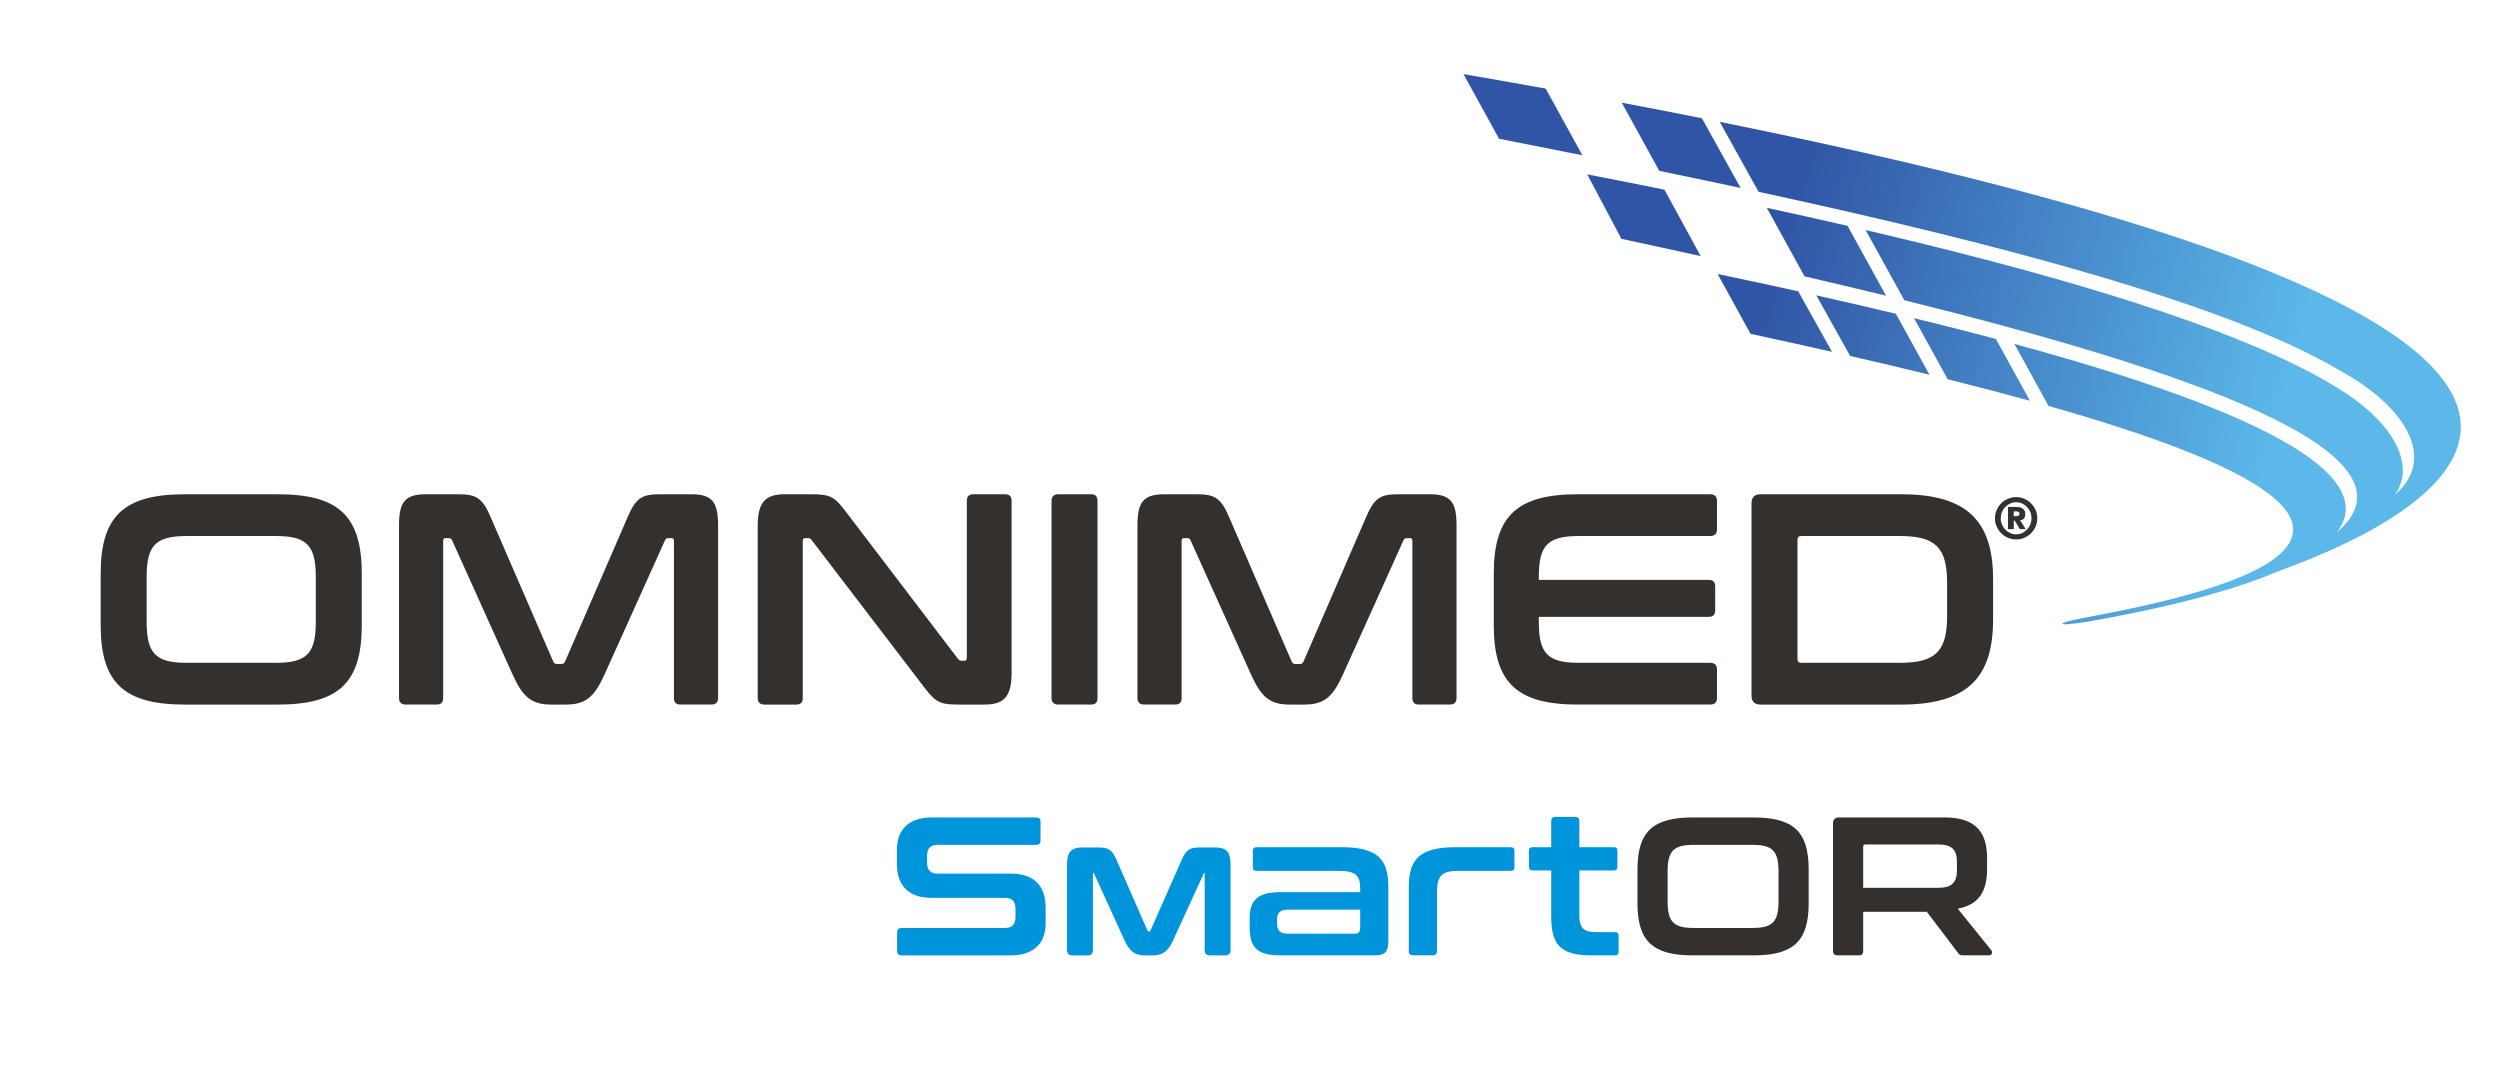
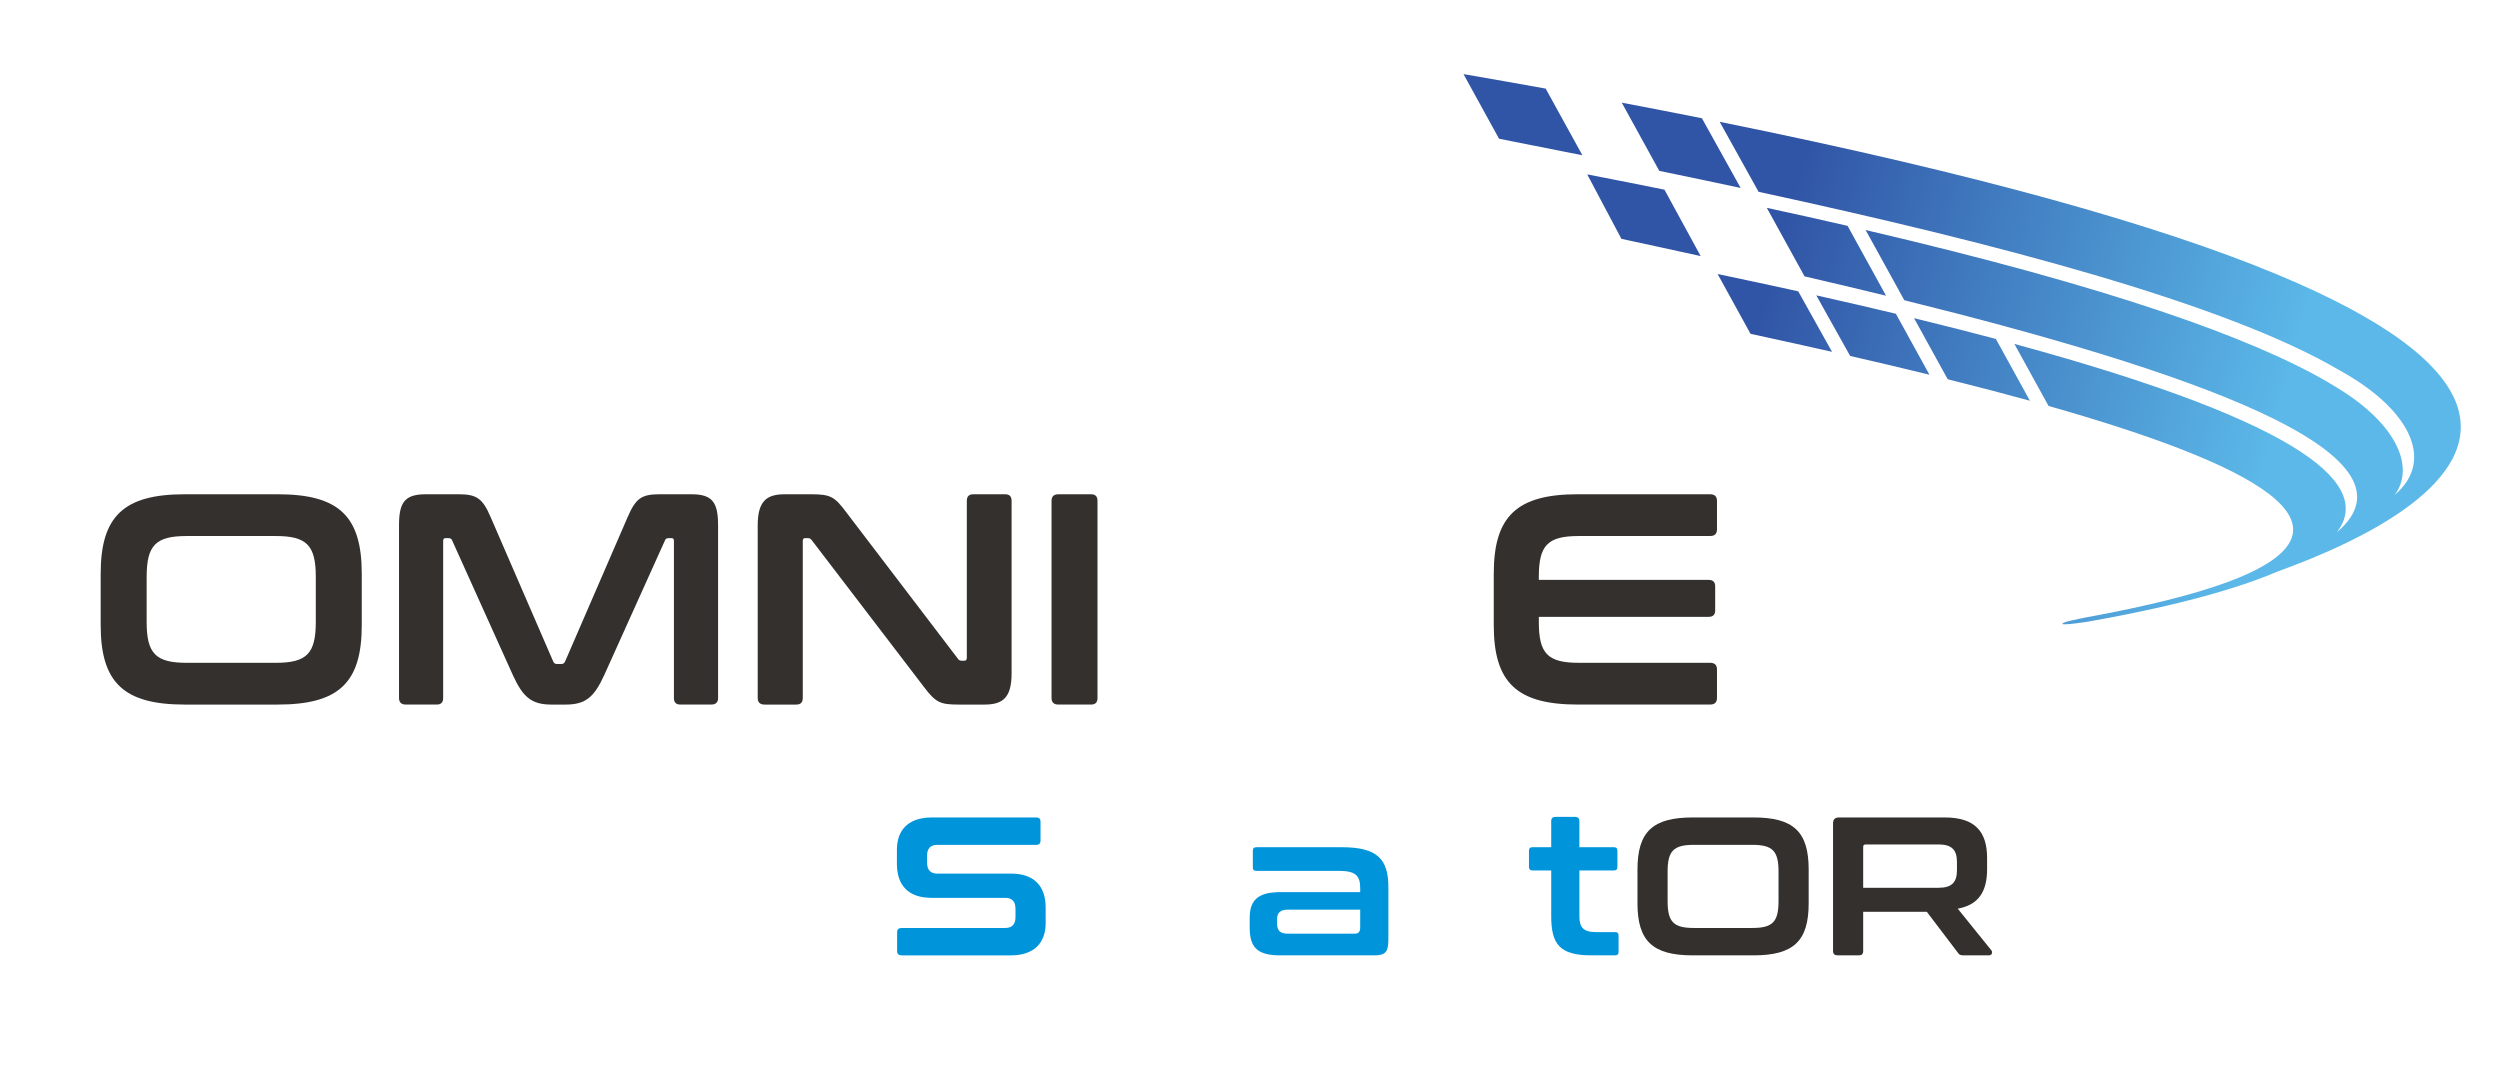
<svg xmlns="http://www.w3.org/2000/svg" id="e" viewBox="0 0 391.812 167.085">
  <defs>
    <linearGradient id="f" x1="275.281" y1="51.618" x2="354.855" y2="73.437" gradientUnits="userSpaceOnUse">
      <stop offset="0" stop-color="#3155a6" />
      <stop offset=".413" stop-color="#427fc2" />
      <stop offset="1" stop-color="#5bb8e8" />
    </linearGradient>
  </defs>
  <path d="m43.513,77.463c9.559,0,13.184,3.39,13.184,12.431v8.099c0,9.041-3.625,12.431-13.184,12.431h-14.55c-9.512,0-13.184-3.39-13.184-12.431v-8.099c0-9.041,3.672-12.431,13.184-12.431h14.55Zm-20.53,20.012c0,4.945,1.412,6.404,6.262,6.404h13.985c4.85,0,6.262-1.459,6.262-6.404v-7.062c0-4.944-1.412-6.404-6.262-6.404h-13.985c-4.85,0-6.262,1.46-6.262,6.404v7.062Z" style="fill:#34302d; stroke-width:0px;" />
  <path d="m71.857,77.463c2.825,0,3.767.612,5.039,3.579l9.794,22.602c.14.33.33.424.659.424h.565c.33,0,.518-.094.66-.424l9.794-22.602c1.271-2.967,2.213-3.579,4.991-3.579h5.039c3.296,0,4.144,1.318,4.144,4.897v27.027c0,.707-.377,1.036-1.083,1.036h-4.802c-.707,0-1.036-.33-1.036-1.036v-24.579c0-.33-.094-.47-.377-.47h-.424c-.33,0-.518.094-.612.377l-9.512,21.095c-1.554,3.39-2.872,4.614-6.027,4.614h-2.26c-3.154,0-4.474-1.224-6.027-4.614l-9.511-21.095c-.095-.283-.283-.377-.613-.377h-.424c-.282,0-.377.14-.377.47v24.579c0,.707-.33,1.036-1.035,1.036h-4.803c-.705,0-1.082-.33-1.082-1.036v-27.027c0-3.579.847-4.897,4.19-4.897h5.132Z" style="fill:#34302d; stroke-width:0px;" />
  <path d="m127.134,77.463c3.014,0,3.673.377,5.462,2.778l17.516,22.978c.142.235.33.33.612.33h.425c.235,0,.377-.142.377-.471v-24.58c0-.705.329-1.035,1.035-1.035h4.944c.707,0,1.036.33,1.036,1.035v27.028c0,3.814-1.365,4.897-4.238,4.897h-4.049c-2.872,0-3.579-.283-5.462-2.778l-17.564-22.978c-.187-.235-.329-.329-.612-.329h-.424c-.282,0-.377.14-.377.47v24.579c0,.707-.33,1.036-1.035,1.036h-4.945c-.705,0-1.082-.33-1.082-1.036v-27.027c0-3.814,1.365-4.897,4.237-4.897h4.144Z" style="fill:#34302d; stroke-width:0px;" />
  <path d="m170.969,77.463c.707,0,1.036.33,1.036,1.035v30.889c0,.707-.33,1.036-1.036,1.036h-5.085c-.705,0-1.082-.33-1.082-1.036v-30.889c0-.705.377-1.035,1.082-1.035h5.085Z" style="fill:#34302d; stroke-width:0px;" />
-   <path d="m187.59,77.463c2.825,0,3.767.612,5.039,3.579l9.794,22.602c.142.33.329.424.659.424h.565c.33,0,.518-.094.66-.424l9.794-22.602c1.272-2.967,2.212-3.579,4.991-3.579h5.039c3.297,0,4.144,1.318,4.144,4.897v27.027c0,.707-.377,1.036-1.083,1.036h-4.802c-.707,0-1.036-.33-1.036-1.036v-24.579c0-.33-.094-.47-.377-.47h-.424c-.33,0-.518.094-.612.377l-9.512,21.095c-1.554,3.39-2.872,4.614-6.027,4.614h-2.26c-3.155,0-4.472-1.224-6.027-4.614l-9.511-21.095c-.095-.283-.283-.377-.612-.377h-.425c-.282,0-.377.14-.377.47v24.579c0,.707-.329,1.036-1.035,1.036h-4.803c-.707,0-1.083-.33-1.083-1.036v-27.027c0-3.579.848-4.897,4.192-4.897h5.132Z" style="fill:#34302d; stroke-width:0px;" />
  <path d="m268.011,77.463c.707,0,1.083.33,1.083,1.035v4.474c0,.707-.377,1.036-1.083,1.036h-20.577c-4.897,0-6.262,1.46-6.262,6.404v.47h26.604c.707,0,1.036.33,1.036,1.036v3.72c0,.705-.33,1.035-1.036,1.035h-26.604v.8c0,4.945,1.365,6.404,6.262,6.404h20.577c.707,0,1.083.33,1.083,1.036v4.472c0,.707-.377,1.036-1.083,1.036h-20.718c-9.511,0-13.184-3.39-13.184-12.431v-8.099c0-9.041,3.673-12.431,13.184-12.431h20.718Z" style="fill:#34302d; stroke-width:0px;" />
-   <path d="m297.956,77.463c10.218,0,14.409,4.097,14.409,13.279v6.404c0,9.181-4.192,13.278-14.409,13.278h-22.037c-.942,0-1.413-.47-1.413-1.413v-30.136c0-.941.471-1.412,1.413-1.412h22.037Zm-16.245,25.804c0,.424.188.612.612.612h15.444c5.557,0,7.392-1.789,7.392-7.346v-5.179c0-5.557-1.836-7.346-7.392-7.346h-15.444c-.424,0-.612.188-.612.659v18.6Z" style="fill:#34302d; stroke-width:0px;" />
-   <path d="m312.658,81.227c0-.458.088-.887.263-1.288.176-.402.413-.752.714-1.053s.651-.538,1.052-.713c.401-.176.831-.263,1.289-.263s.887.087,1.289.263c.401.175.752.413,1.052.713s.538.651.714,1.053c.175.401.263.83.263,1.288s-.088.888-.263,1.289c-.176.401-.413.752-.714,1.053s-.651.538-1.052.713c-.402.175-.831.263-1.289.263s-.888-.088-1.289-.263-.752-.413-1.052-.713-.538-.652-.714-1.053c-.175-.401-.263-.831-.263-1.289Zm.911,0c0,.345.062.671.187.977s.298.573.517.798c.22.226.476.406.767.541.292.134.604.201.937.201s.645-.067.936-.201c.292-.135.547-.314.768-.541.22-.225.392-.491.517-.798s.187-.632.187-.977-.062-.67-.187-.976-.298-.573-.517-.799c-.221-.225-.476-.406-.768-.539-.291-.134-.603-.201-.936-.201s-.645.067-.937.201c-.291.134-.547.314-.767.539-.22.226-.392.493-.517.799s-.187.632-.187.976Zm1.132-1.775h1.232c.095,0,.226.007.392.018.166.012.33.053.49.125s.301.184.42.335c.118.152.178.367.178.646,0,.178-.025.325-.071.441-.048.116-.109.212-.183.285-.075.075-.162.132-.26.169-.098.039-.197.065-.299.076l.893,1.383h-.937l-.794-1.338h-.152v1.338h-.911v-3.479Zm.902,1.445h.366c.053,0,.111-.003.174-.009s.12-.021.174-.045.098-.061.134-.111.053-.12.053-.21-.018-.159-.053-.21-.08-.088-.134-.111c-.053-.025-.111-.039-.174-.045-.062-.007-.12-.009-.174-.009h-.366v.749Z" style="fill:#34302d; stroke-width:0px;" />
  <path d="m162.396,128.116c.464,0,.68.216.68.679v2.933c0,.464-.216.68-.68.68h-15.468c-1.174,0-1.636.648-1.636,1.729v1.05c0,1.142.524,1.729,1.605,1.729h11.578c3.551,0,5.403,1.915,5.403,5.311v2.47c0,2.996-1.73,5.033-5.465,5.033h-17.104c-.464,0-.71-.216-.71-.679v-2.933c0-.464.246-.68.71-.68h16.209c1.174,0,1.636-.649,1.636-1.729v-1.266c0-1.142-.525-1.729-1.605-1.729h-11.578c-3.551,0-5.403-1.915-5.403-5.311v-2.255c0-2.995,1.729-5.032,5.464-5.032h16.364Z" style="fill:#0095da; stroke-width:0px;" />
-   <path d="m190.491,132.818h-2.522c-1.529,0-2.098.401-2.768,1.948l-4.965,11.234-.346-.033-4.903-11.2c-.67-1.548-1.244-1.949-2.792-1.949h-2.57c-2,0-2.391.997-2.391,2.719v13.394c0,.506.312.808.835.808h2.405c.515,0,.811-.295.811-.808l.002-12.114.147.009,4.764,10.456c.754,1.629,1.469,2.457,3.284,2.457h1.131c1.814,0,2.529-.828,3.284-2.459l4.804-10.469h.108v12.12c0,.513.296.808.812.808h2.405c.522,0,.834-.302.834-.808v-13.394c0-1.722-.387-2.719-2.368-2.719Z" style="fill:#0095da; stroke-width:0px;" />
  <path d="m210.244,132.778c5.558,0,7.349,1.791,7.349,6.268v8.213c0,2.006-.494,2.47-2.285,2.47h-14.697c-3.643,0-4.754-1.327-4.754-4.384v-1.482c0-2.593,1.111-4.044,4.754-4.044h12.566v-.586c0-1.976-.679-2.748-3.365-2.748h-12.906c-.371,0-.556-.154-.556-.555v-2.593c0-.371.185-.556.556-.556h13.337Zm2.933,12.504v-2.717h-11.3c-1.266,0-1.729.525-1.729,1.512v.649c0,1.111.463,1.606,1.729,1.606h10.405c.649,0,.895-.279.895-1.05Z" style="fill:#0095da; stroke-width:0px;" />
-   <path d="m236.79,132.778c.371,0,.556.185.556.556v2.593c0,.401-.185.555-.556.555h-8.213c-2.655,0-3.365.804-3.365,3.397v9.17c0,.463-.216.679-.68.679h-3.026c-.463,0-.71-.216-.71-.679v-10.004c0-4.477,1.791-6.268,7.349-6.268h8.644Z" style="fill:#0095da; stroke-width:0px;" />
  <path d="m243.113,132.778v-4.076c0-.463.247-.679.68-.679h3.056c.432,0,.68.216.68.679v4.076h5.403c.401,0,.556.185.556.556v2.531c0,.371-.155.556-.556.556h-5.403v7.163c0,1.698.556,2.501,2.593,2.501h2.995c.401,0,.556.185.556.556v2.531c0,.371-.155.556-.556.556h-3.736c-4.939,0-6.268-1.76-6.268-6.144v-7.163h-2.932c-.371,0-.556-.185-.556-.556v-2.531c0-.371.185-.556.556-.556h2.932Z" style="fill:#0095da; stroke-width:0px;" />
  <path d="m274.818,128.116c6.268,0,8.645,2.222,8.645,8.15v5.311c0,5.928-2.377,8.151-8.645,8.151h-9.54c-6.237,0-8.645-2.223-8.645-8.151v-5.311c0-5.928,2.408-8.15,8.645-8.15h9.54Zm-13.462,13.122c0,3.241.926,4.198,4.107,4.198h9.17c3.18,0,4.106-.957,4.106-4.198v-4.632c0-3.242-.926-4.198-4.106-4.198h-9.17c-3.181,0-4.107.956-4.107,4.198v4.632Z" style="fill:#34302d; stroke-width:0px;" />
  <path d="m304.789,128.116c4.724,0,6.638,2.192,6.638,6.36v1.76c0,3.52-1.359,5.588-4.601,6.174l5.28,6.545c.185.216.154.772-.401.772h-3.983c-.525,0-.68-.124-.865-.401l-4.878-6.422h-9.972v6.144c0,.463-.216.679-.679.679h-3.335c-.464,0-.711-.216-.711-.679v-20.007c0-.617.309-.926.926-.926h16.58Zm-12.782,11.022h11.825c2.1,0,2.872-.896,2.872-2.748v-1.296c0-1.852-.772-2.748-2.872-2.748h-11.423c-.278,0-.401.124-.401.371v6.422Z" style="fill:#34302d; stroke-width:0px;" />
  <path d="m254.111,37.431c4.169.901,8.041,1.732,12.427,2.703l-5.677-10.407c-3.912-.793-7.947-1.592-12.106-2.397l5.357,10.101Zm30.546,8.857c4.36.977,8.521,1.939,12.474,2.886l5.263,9.554c-4.117-1.009-8.282-1.991-12.43-2.942l-5.307-9.498Zm20.596,13.147c4.397,1.097,8.718,2.224,12.887,3.374l-5.337-9.687c-4.007-1.065-8.281-2.152-12.823-3.258l5.273,9.572Zm-23.425-13.776c-4.037-.892-8.246-1.797-12.633-2.714l5.155,9.372c4.174.902,8.457,1.845,12.776,2.823l-5.298-9.481Zm.99-2.348c4.257.987,8.531,2.001,12.776,3.038l-6.033-10.953c-4.052-.932-8.257-1.872-12.658-2.823l5.915,10.737Zm-13.301-24.218l6.095,10.969c36.311,7.856,73.069,17.36,91.142,28.025,10.547,5.805,15.133,13.925,8.535,19.499,2.949-3.853,1.078-10.364-8.205-16.324-.033-.021-.069-.043-.102-.065-.603-.385-1.234-.768-1.9-1.147v-.018c-12.01-7.064-34.512-15.071-72.691-23.981l6.06,11.001c43.361,10.739,82.566,23.891,67.798,36.367,5.449-7.119-3.934-16.839-50.546-29.518l5.356,9.723c30.935,8.777,51.944,18.824,27.922,27.647-.017.005-.034.011-.051.016l-.003.003c-5.112,1.872-12.251,3.689-21.757,5.427,0,0-2.543.492-3.364.738,0,0-2.617.886,3.282,0,8.603-1.515,21.046-4.106,29.876-7.889,26.369-9.522,77.51-37.095-87.444-70.473Zm-15.347-3.003l5.879,10.69c4.217.869,8.477,1.761,12.752,2.677l-6.07-10.924c-4.059-.811-8.243-1.625-12.561-2.443Zm-24.805-4.477l5.571,10.13c4.24.834,8.609,1.698,13.065,2.591l-5.756-10.448c-4.179-.755-8.472-1.513-12.881-2.273Z" style="fill:url(#f); stroke-width:0px;" />
</svg>